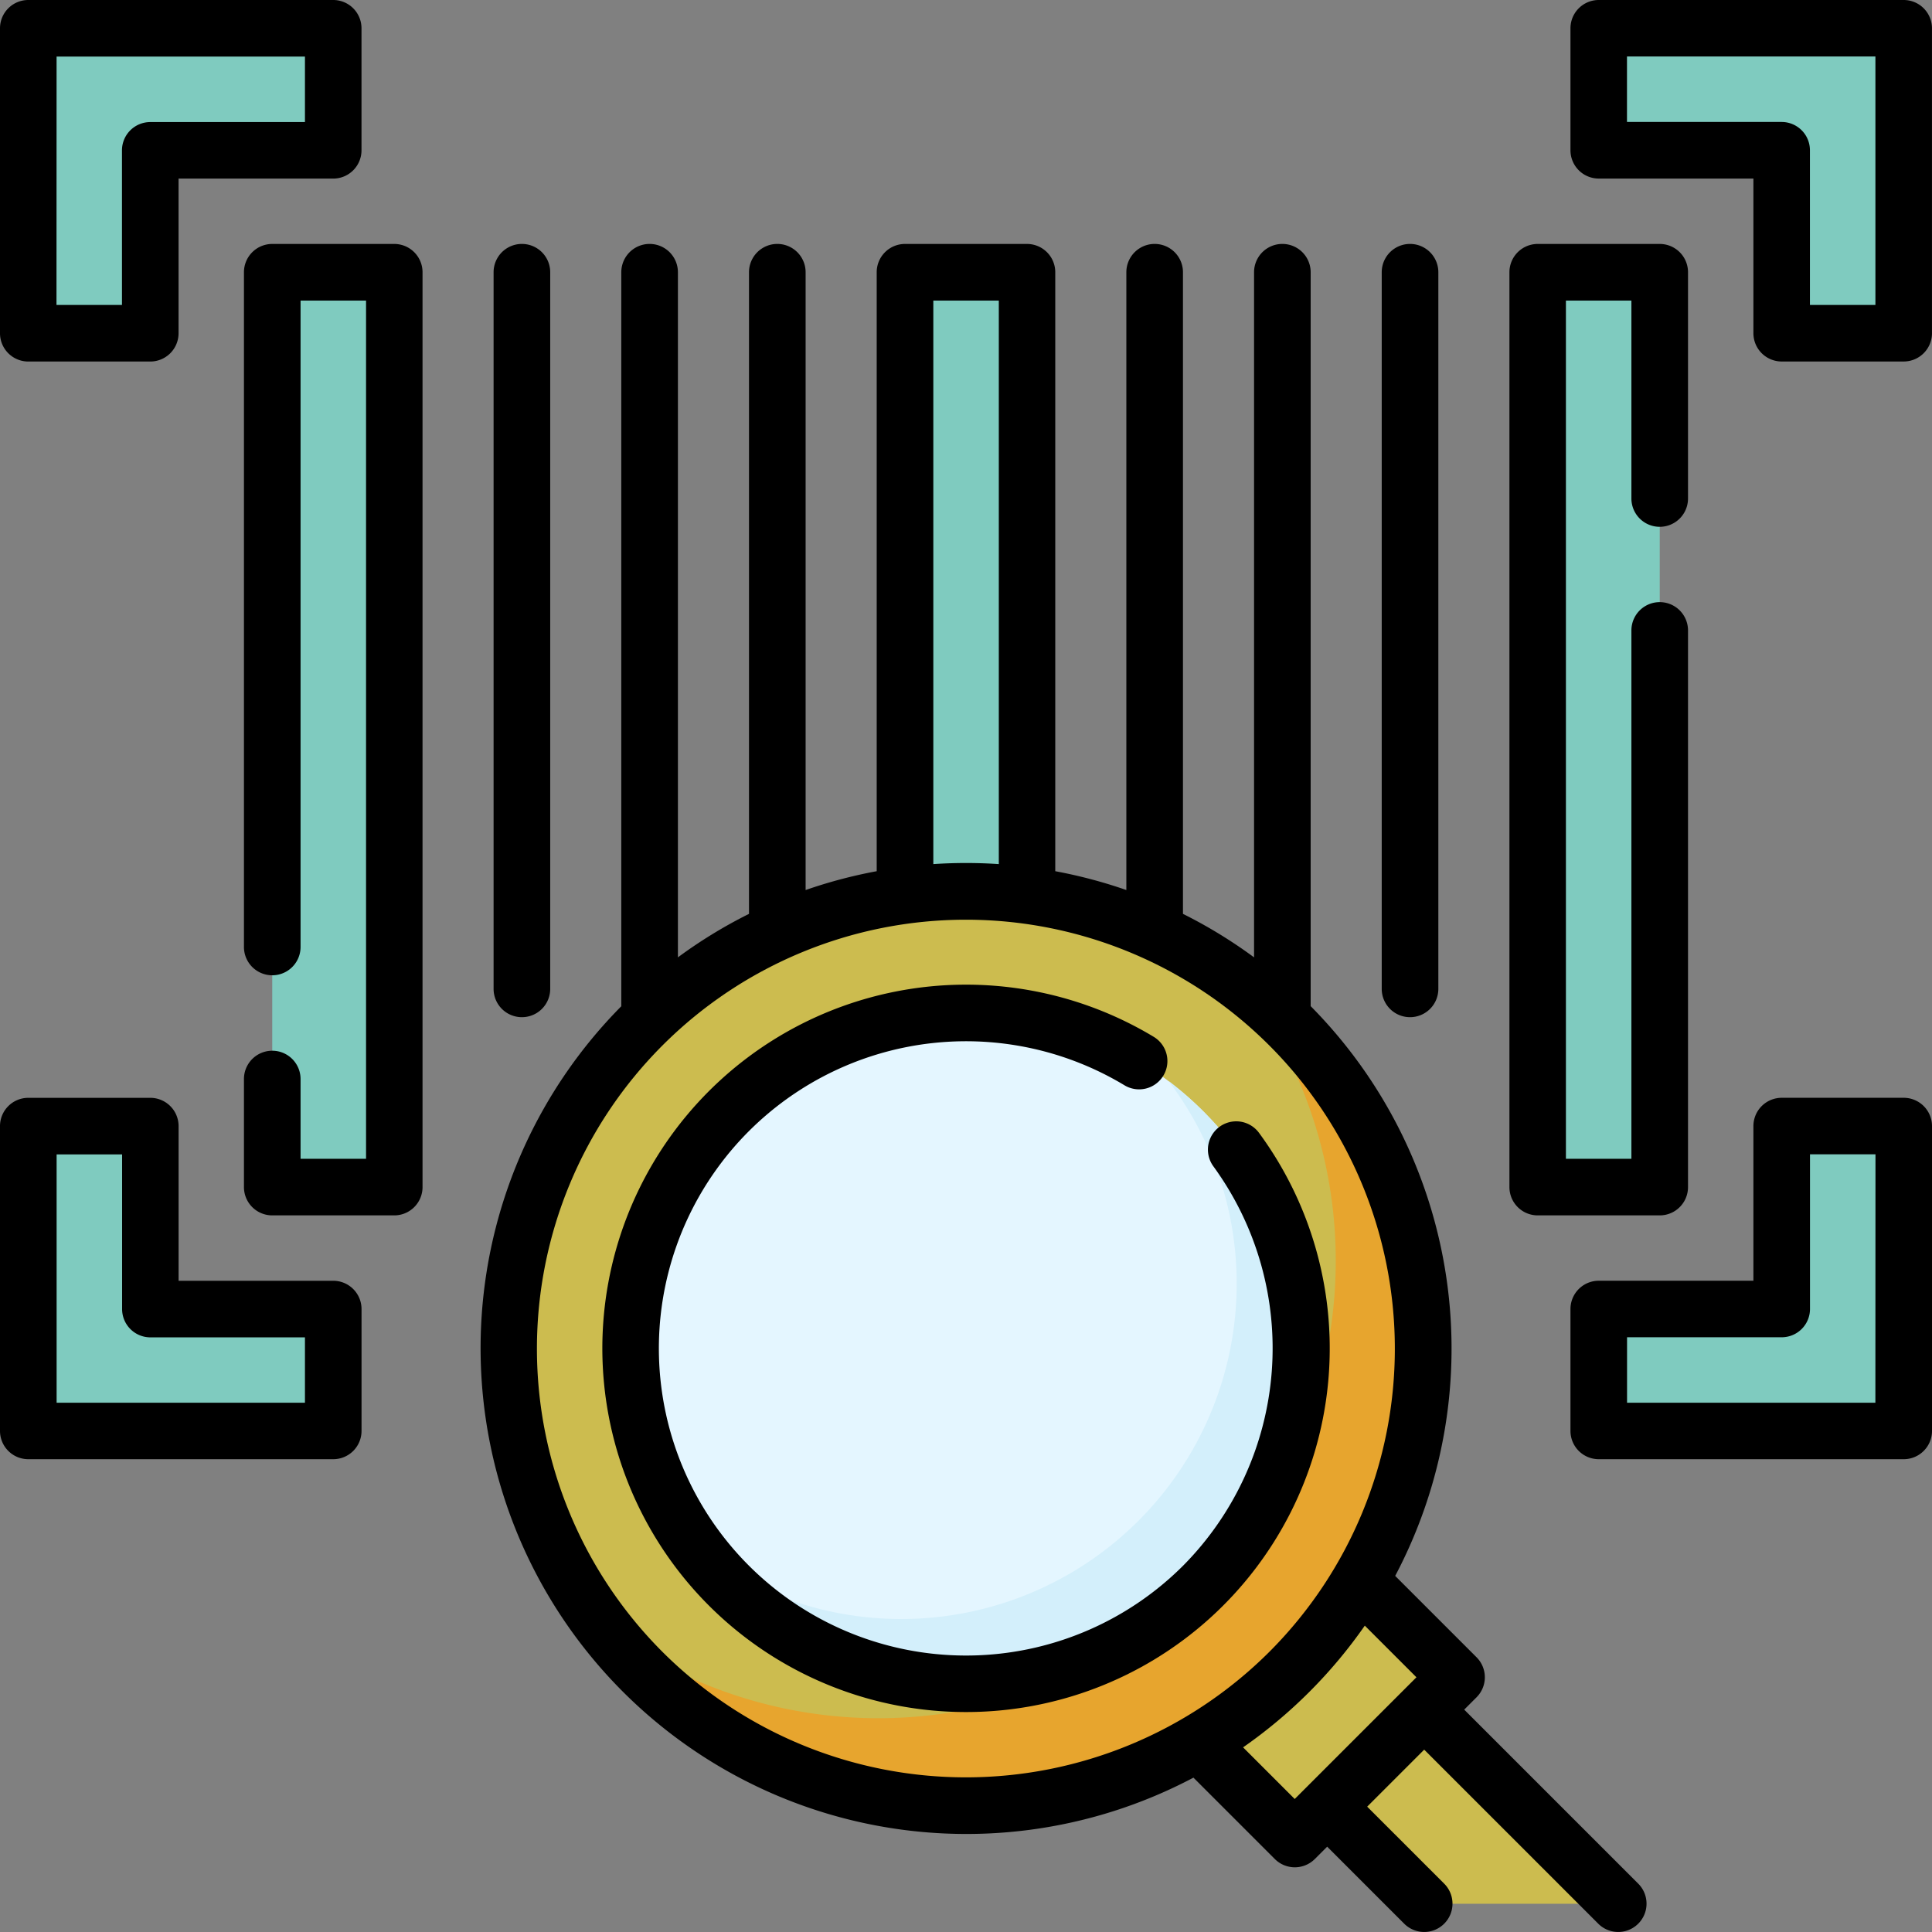
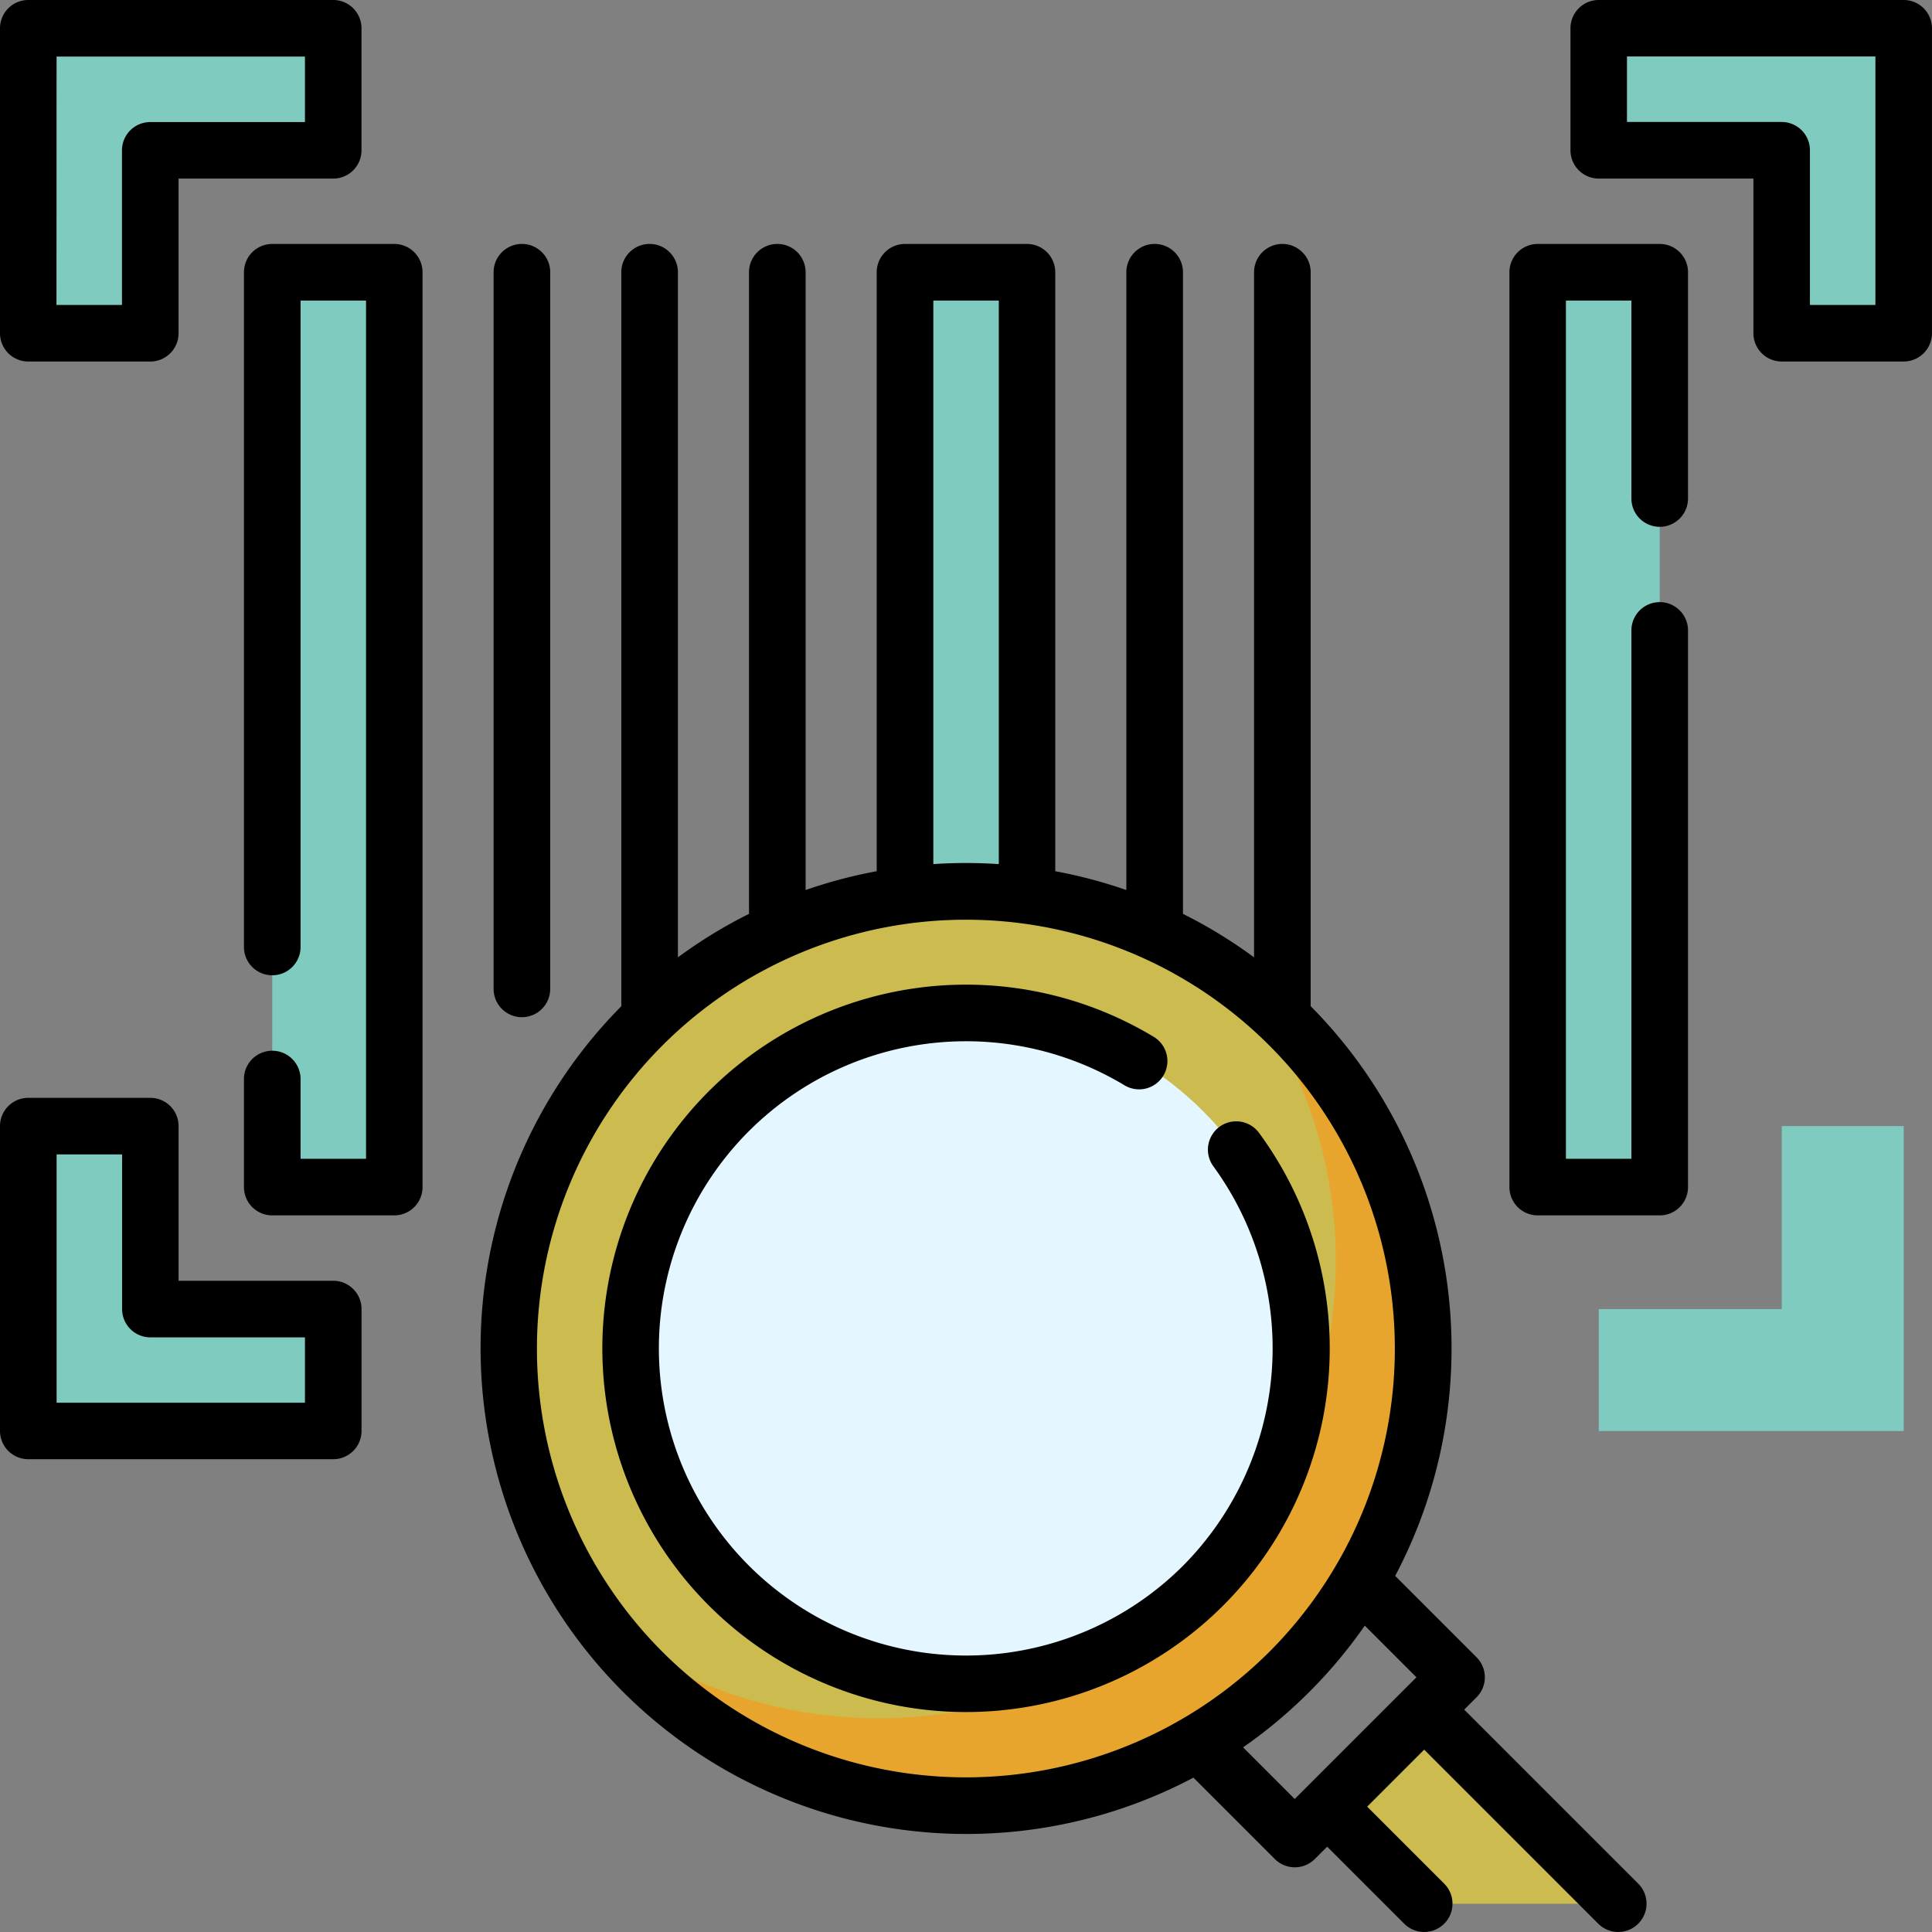
<svg xmlns="http://www.w3.org/2000/svg" id="Group_1167528" data-name="Group 1167528" width="59.002" height="59.002" viewBox="0 0 59.002 59.002">
  <rect x="0" y="0" width="59.002" height="59.002" fill="#808080" stroke="none" />
  <g id="Group_1167519" data-name="Group 1167519" transform="translate(0.864 0.864)">
    <g id="Group_1167511" data-name="Group 1167511" transform="translate(46.098 7.45)">
      <path id="Path_1593795" data-name="Path 1593795" d="M407.524,72.15h3.725v27.938h-3.725Z" transform="translate(-407.524 -72.15)" fill="#7fcbbf" />
    </g>
    <g id="Group_1167512" data-name="Group 1167512" transform="translate(7.45 7.45)">
      <path id="Path_1593796" data-name="Path 1593796" d="M72.15,72.15h3.725v27.938H72.15Z" transform="translate(-72.15 -72.15)" fill="#7fcbbf" />
    </g>
    <g id="Group_1167513" data-name="Group 1167513" transform="translate(26.774 7.45)">
      <path id="Path_1593797" data-name="Path 1593797" d="M239.837,72.15h3.725V94.035h-3.725Z" transform="translate(-239.837 -72.15)" fill="#7fcbbf" />
    </g>
    <g id="Group_1167518" data-name="Group 1167518">
      <g id="Group_1167514" data-name="Group 1167514" transform="translate(47.961)">
        <path id="Path_1593798" data-name="Path 1593798" d="M423.687,7.5v3.725h5.588v5.588H433V7.5Z" transform="translate(-423.687 -7.5)" fill="#7fcbbf" />
      </g>
      <g id="Group_1167515" data-name="Group 1167515">
-         <path id="Path_1593799" data-name="Path 1593799" d="M16.813,7.5v3.725H11.225v5.588H7.5V7.5Z" transform="translate(-7.5 -7.5)" fill="#7fcbbf" />
+         <path id="Path_1593799" data-name="Path 1593799" d="M16.813,7.5v3.725H11.225v5.588H7.5V7.5" transform="translate(-7.5 -7.5)" fill="#7fcbbf" />
      </g>
      <g id="Group_1167516" data-name="Group 1167516" transform="translate(47.961 33.526)">
        <path id="Path_1593800" data-name="Path 1593800" d="M423.687,307.74v-3.725h5.588v-5.588H433v9.313Z" transform="translate(-423.687 -298.427)" fill="#7fcbbf" />
      </g>
      <g id="Group_1167517" data-name="Group 1167517" transform="translate(0 33.526)">
        <path id="Path_1593801" data-name="Path 1593801" d="M16.813,307.74v-3.725H11.225v-5.588H7.5v9.313Z" transform="translate(-7.5 -298.427)" fill="#7fcbbf" />
      </g>
    </g>
  </g>
  <g id="Group_1167526" data-name="Group 1167526" transform="translate(15.532 27.212)">
    <g id="Group_1167520" data-name="Group 1167520" transform="translate(21.039 21.047)">
-       <path id="Path_1593802" data-name="Path 1593802" d="M0,0H6.985V4.191H0Z" transform="translate(0 4.938) rotate(-45)" fill="#ccbc4f" />
-     </g>
+       </g>
    <g id="Group_1167521" data-name="Group 1167521" transform="translate(24.999 24.999)">
      <path id="Path_1593803" data-name="Path 1593803" d="M360.6,459h-5.927l-2.963-2.963,2.963-2.963Z" transform="translate(-351.715 -453.071)" fill="#ccbc4f" />
    </g>
    <g id="Group_1167522" data-name="Group 1167522">
      <circle id="Ellipse_58174" data-name="Ellipse 58174" cx="13.969" cy="13.969" r="13.969" fill="#ccbc4f" />
    </g>
    <g id="Group_1167523" data-name="Group 1167523" transform="translate(2.844 2.844)">
      <path id="Path_1593804" data-name="Path 1593804" d="M179.032,260.815a13.969,13.969,0,0,1-19.573,19.573,13.969,13.969,0,1,0,19.573-19.573Z" transform="translate(-159.459 -260.815)" fill="#e7a52e" />
    </g>
    <g id="Group_1167524" data-name="Group 1167524" transform="translate(3.725 3.725)">
      <circle id="Ellipse_58175" data-name="Ellipse 58175" cx="10.244" cy="10.244" r="10.244" fill="#e4f6ff" />
    </g>
    <g id="Group_1167525" data-name="Group 1167525" transform="translate(5.804 5.804)">
-       <path id="Path_1593805" data-name="Path 1593805" d="M199.5,286.5a10.244,10.244,0,0,1-14.351,14.351A10.244,10.244,0,1,0,199.5,286.5Z" transform="translate(-185.146 -286.501)" fill="#d3effb" />
-     </g>
+       </g>
  </g>
  <g id="Group_1167527" data-name="Group 1167527">
    <path id="Path_1593806" data-name="Path 1593806" d="M400.884,94.317h3.726a.864.864,0,0,0,.864-.864v-17a.864.864,0,0,0-1.729,0V92.588h-2V66.379h2v6.045a.864.864,0,0,0,1.729,0v-6.91a.864.864,0,0,0-.864-.864h-3.726a.864.864,0,0,0-.864.864V93.453A.864.864,0,0,0,400.884,94.317Z" transform="translate(-353.923 -57.2)" />
    <path id="Path_1593807" data-name="Path 1593807" d="M69.24,64.65H65.514a.864.864,0,0,0-.864.864V86.12a.864.864,0,1,0,1.729,0V66.379h2v26.21h-2V90.153a.864.864,0,0,0-1.729,0v3.3a.864.864,0,0,0,.864.864H69.24a.864.864,0,0,0,.864-.864V65.514A.864.864,0,0,0,69.24,64.65Z" transform="translate(-57.2 -57.2)" />
-     <path id="Path_1593808" data-name="Path 1593808" d="M367.048,88.264a.864.864,0,0,0,.864-.864V65.514a.864.864,0,1,0-1.729,0V87.4A.864.864,0,0,0,367.048,88.264Z" transform="translate(-323.986 -57.2)" />
    <path id="Path_1593809" data-name="Path 1593809" d="M131.68,88.264a.864.864,0,0,0,.864-.864V65.514a.864.864,0,1,0-1.729,0V87.4A.864.864,0,0,0,131.68,88.264Z" transform="translate(-115.741 -57.2)" />
    <path id="Path_1593810" data-name="Path 1593810" d="M426.364,0h-9.313a.864.864,0,0,0-.864.864V4.589a.864.864,0,0,0,.864.864h4.723v4.723a.864.864,0,0,0,.864.864h3.725a.864.864,0,0,0,.864-.864V.864A.864.864,0,0,0,426.364,0ZM425.5,9.313h-2V4.589a.864.864,0,0,0-.864-.864h-4.723v-2H425.5Z" transform="translate(-368.226)" />
    <path id="Path_1593811" data-name="Path 1593811" d="M.864,11.041H4.589a.864.864,0,0,0,.864-.864V5.454h4.723a.864.864,0,0,0,.864-.864V.864A.864.864,0,0,0,10.177,0H.864A.864.864,0,0,0,0,.864v9.313A.864.864,0,0,0,.864,11.041Zm.864-9.313H9.313v2H4.589a.864.864,0,0,0-.864.864V9.313h-2Z" transform="translate(0 0)" />
-     <path id="Path_1593812" data-name="Path 1593812" d="M426.364,290.927h-3.725a.864.864,0,0,0-.864.864v4.723h-4.723a.864.864,0,0,0-.864.864V301.1a.864.864,0,0,0,.864.864h9.313a.864.864,0,0,0,.864-.864v-9.313A.864.864,0,0,0,426.364,290.927Zm-.864,9.313h-7.584v-2h4.723a.864.864,0,0,0,.864-.864v-4.723h2Z" transform="translate(-368.227 -257.401)" />
    <path id="Path_1593813" data-name="Path 1593813" d="M10.177,296.515H5.454v-4.723a.864.864,0,0,0-.864-.864H.864a.864.864,0,0,0-.864.864V301.1a.864.864,0,0,0,.864.864h9.313a.864.864,0,0,0,.864-.864v-3.725A.864.864,0,0,0,10.177,296.515Zm-.864,3.725H1.729v-7.584h2v4.723a.864.864,0,0,0,.864.864H9.313Z" transform="translate(0 -257.401)" />
    <path id="Path_1593814" data-name="Path 1593814" d="M157.385,109.411l.377-.377a.864.864,0,0,0,0-1.222l-2.485-2.485a14.86,14.86,0,0,0-2.581-17.4V65.514a.864.864,0,1,0-1.729,0V86.437a14.714,14.714,0,0,0-2.171-1.328V65.514a.864.864,0,1,0-1.729,0V84.381a14.856,14.856,0,0,0-2.171-.575V65.514a.864.864,0,0,0-.864-.864h-3.725a.864.864,0,0,0-.864.864V83.806a14.832,14.832,0,0,0-2.171.575V65.514a.864.864,0,1,0-1.729,0V85.109a14.7,14.7,0,0,0-2.171,1.328V65.514a.864.864,0,1,0-1.729,0V87.93a14.836,14.836,0,0,0,17.473,23.558l2.485,2.485a.864.864,0,0,0,1.222,0l.377-.377,2.352,2.352a.864.864,0,1,0,1.222-1.222l-2.352-2.352,1.741-1.741,5.315,5.315a.864.864,0,0,0,1.222-1.222ZM141.172,66.379h2v17.21a14.98,14.98,0,0,0-2,0ZM132.9,107.647a13.1,13.1,0,1,1,18.533,0A13.12,13.12,0,0,1,132.9,107.647Zm17.732,2.916a14.923,14.923,0,0,0,3.717-3.717l1.577,1.577-3.717,3.717Z" transform="translate(-112.669 -57.2)" />
    <path id="Path_1593815" data-name="Path 1593815" d="M179.663,265.42a.864.864,0,0,0-1.391,1.026,9.432,9.432,0,0,1-.924,12.19,9.38,9.38,0,1,1-1.793-14.668.864.864,0,0,0,.893-1.48,11.107,11.107,0,1,0,3.215,2.932Z" transform="translate(-141.214 -230.824)" />
  </g>
</svg>